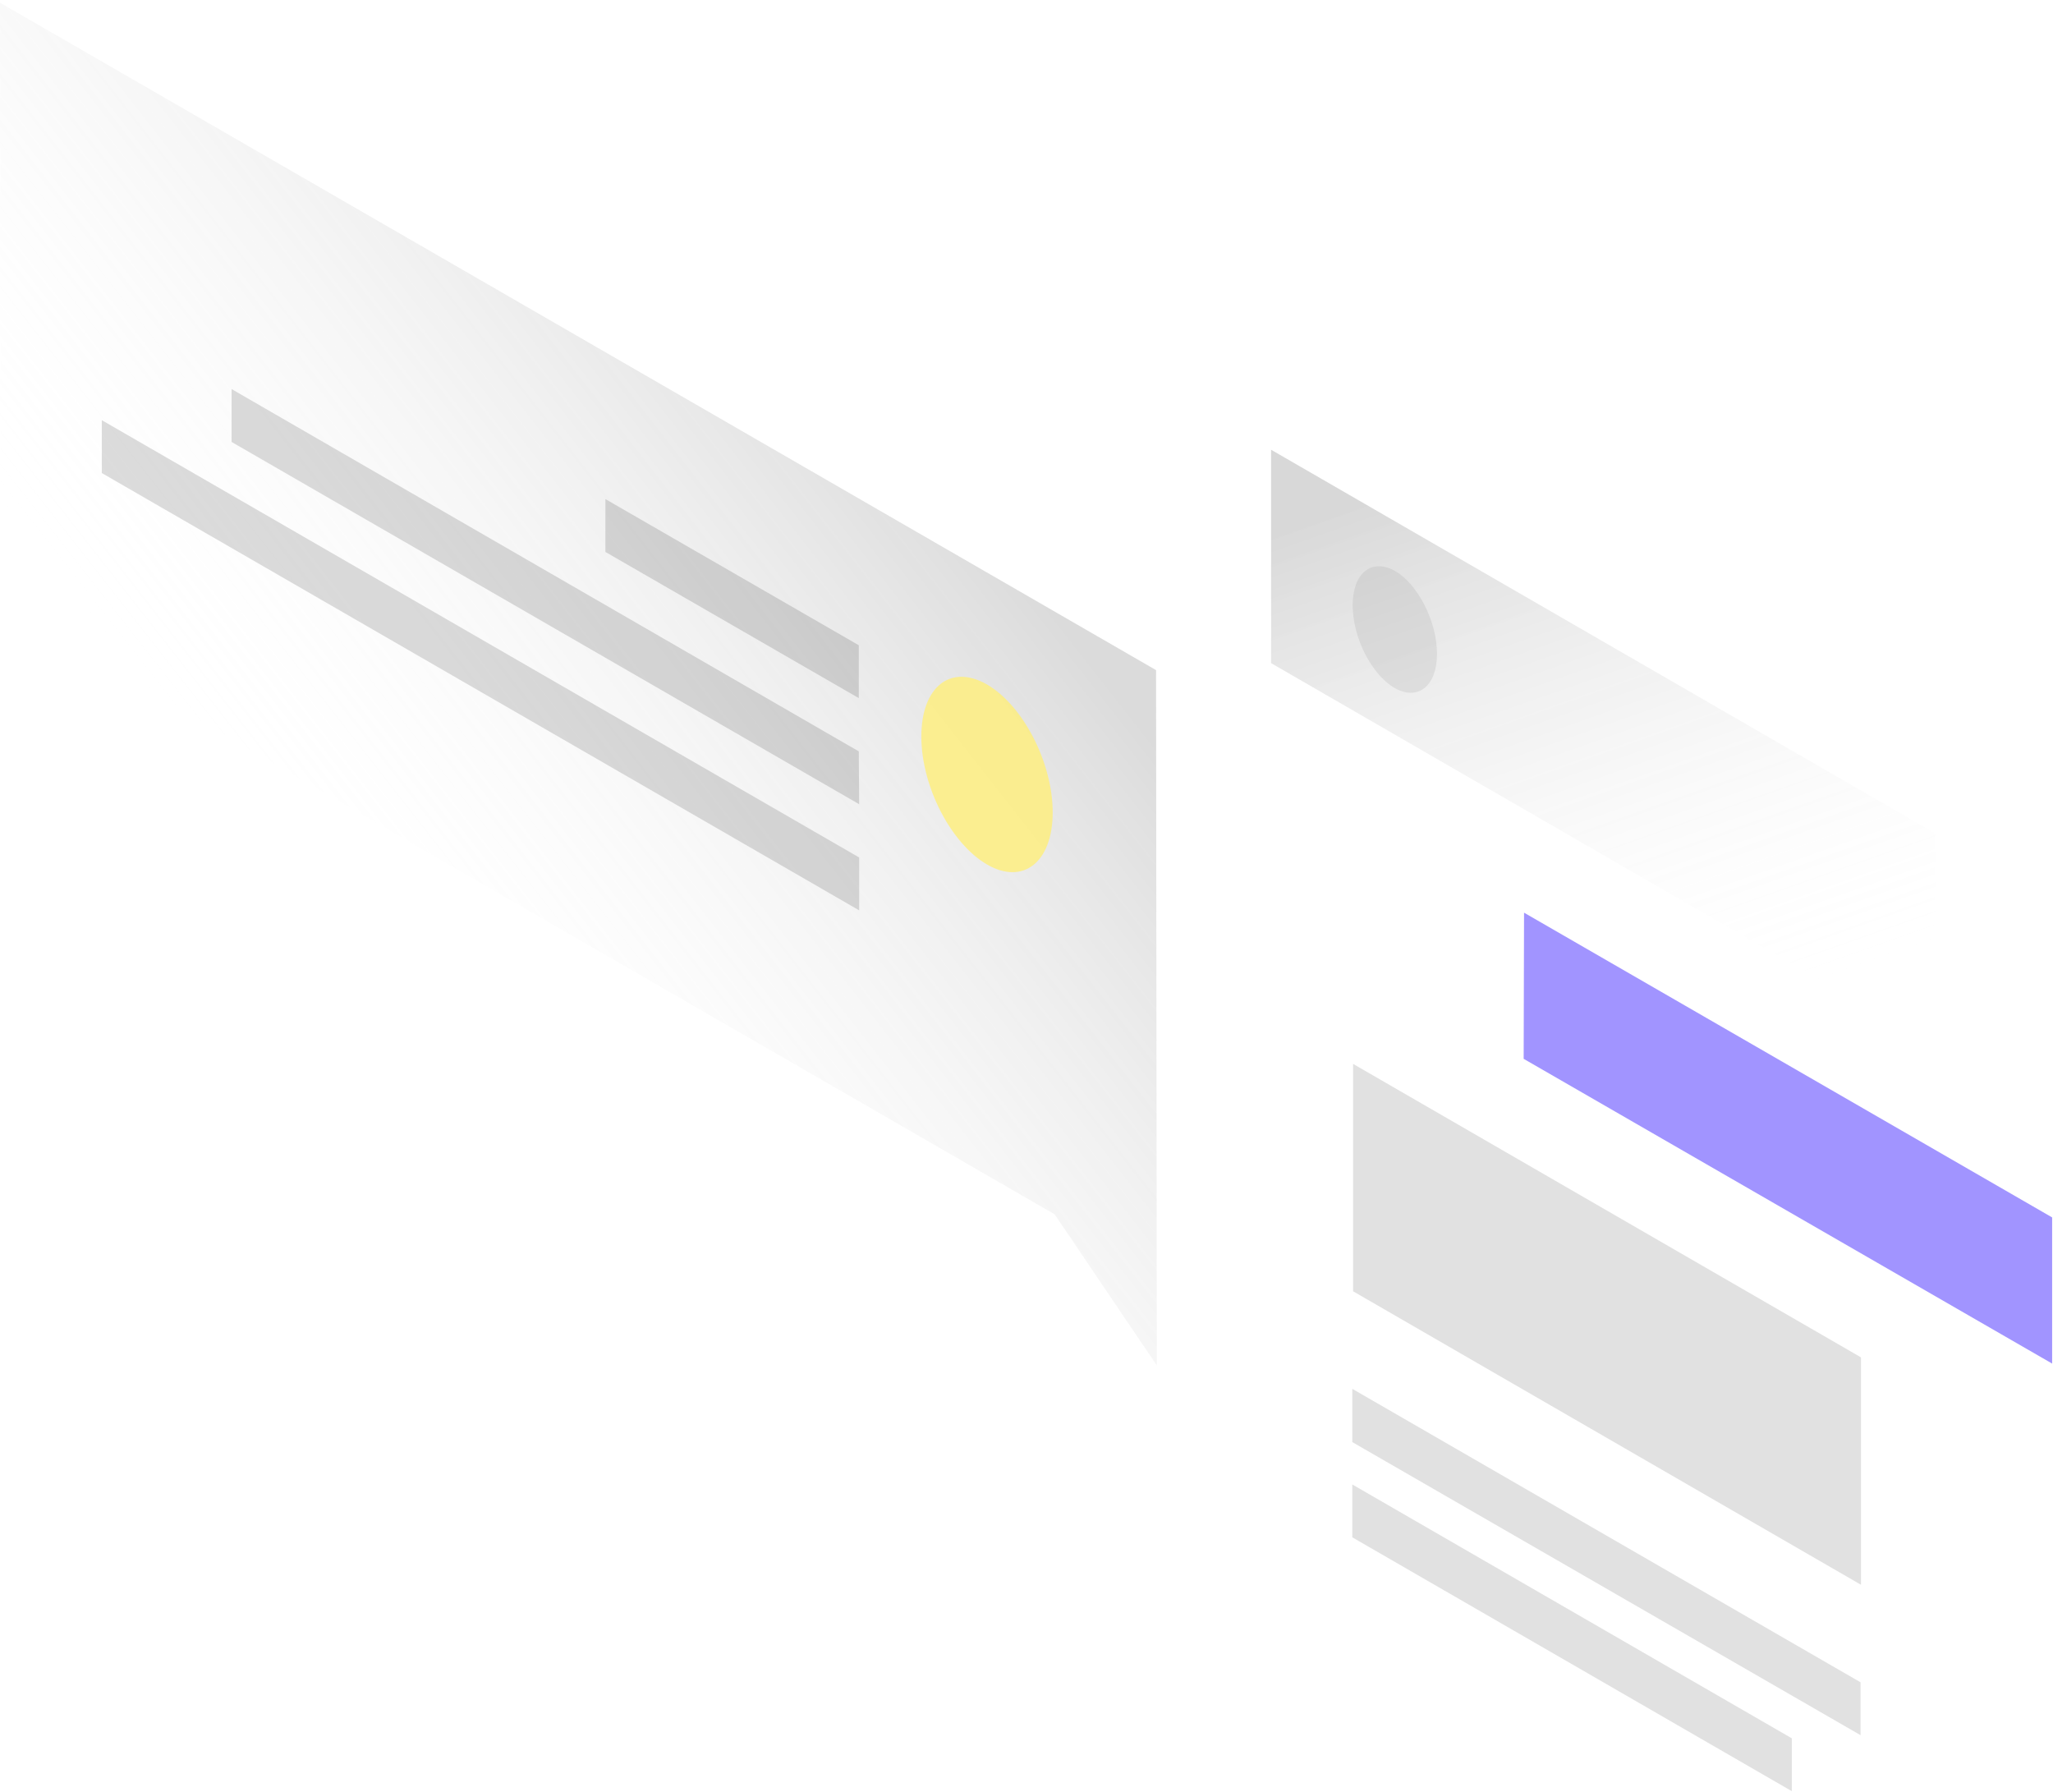
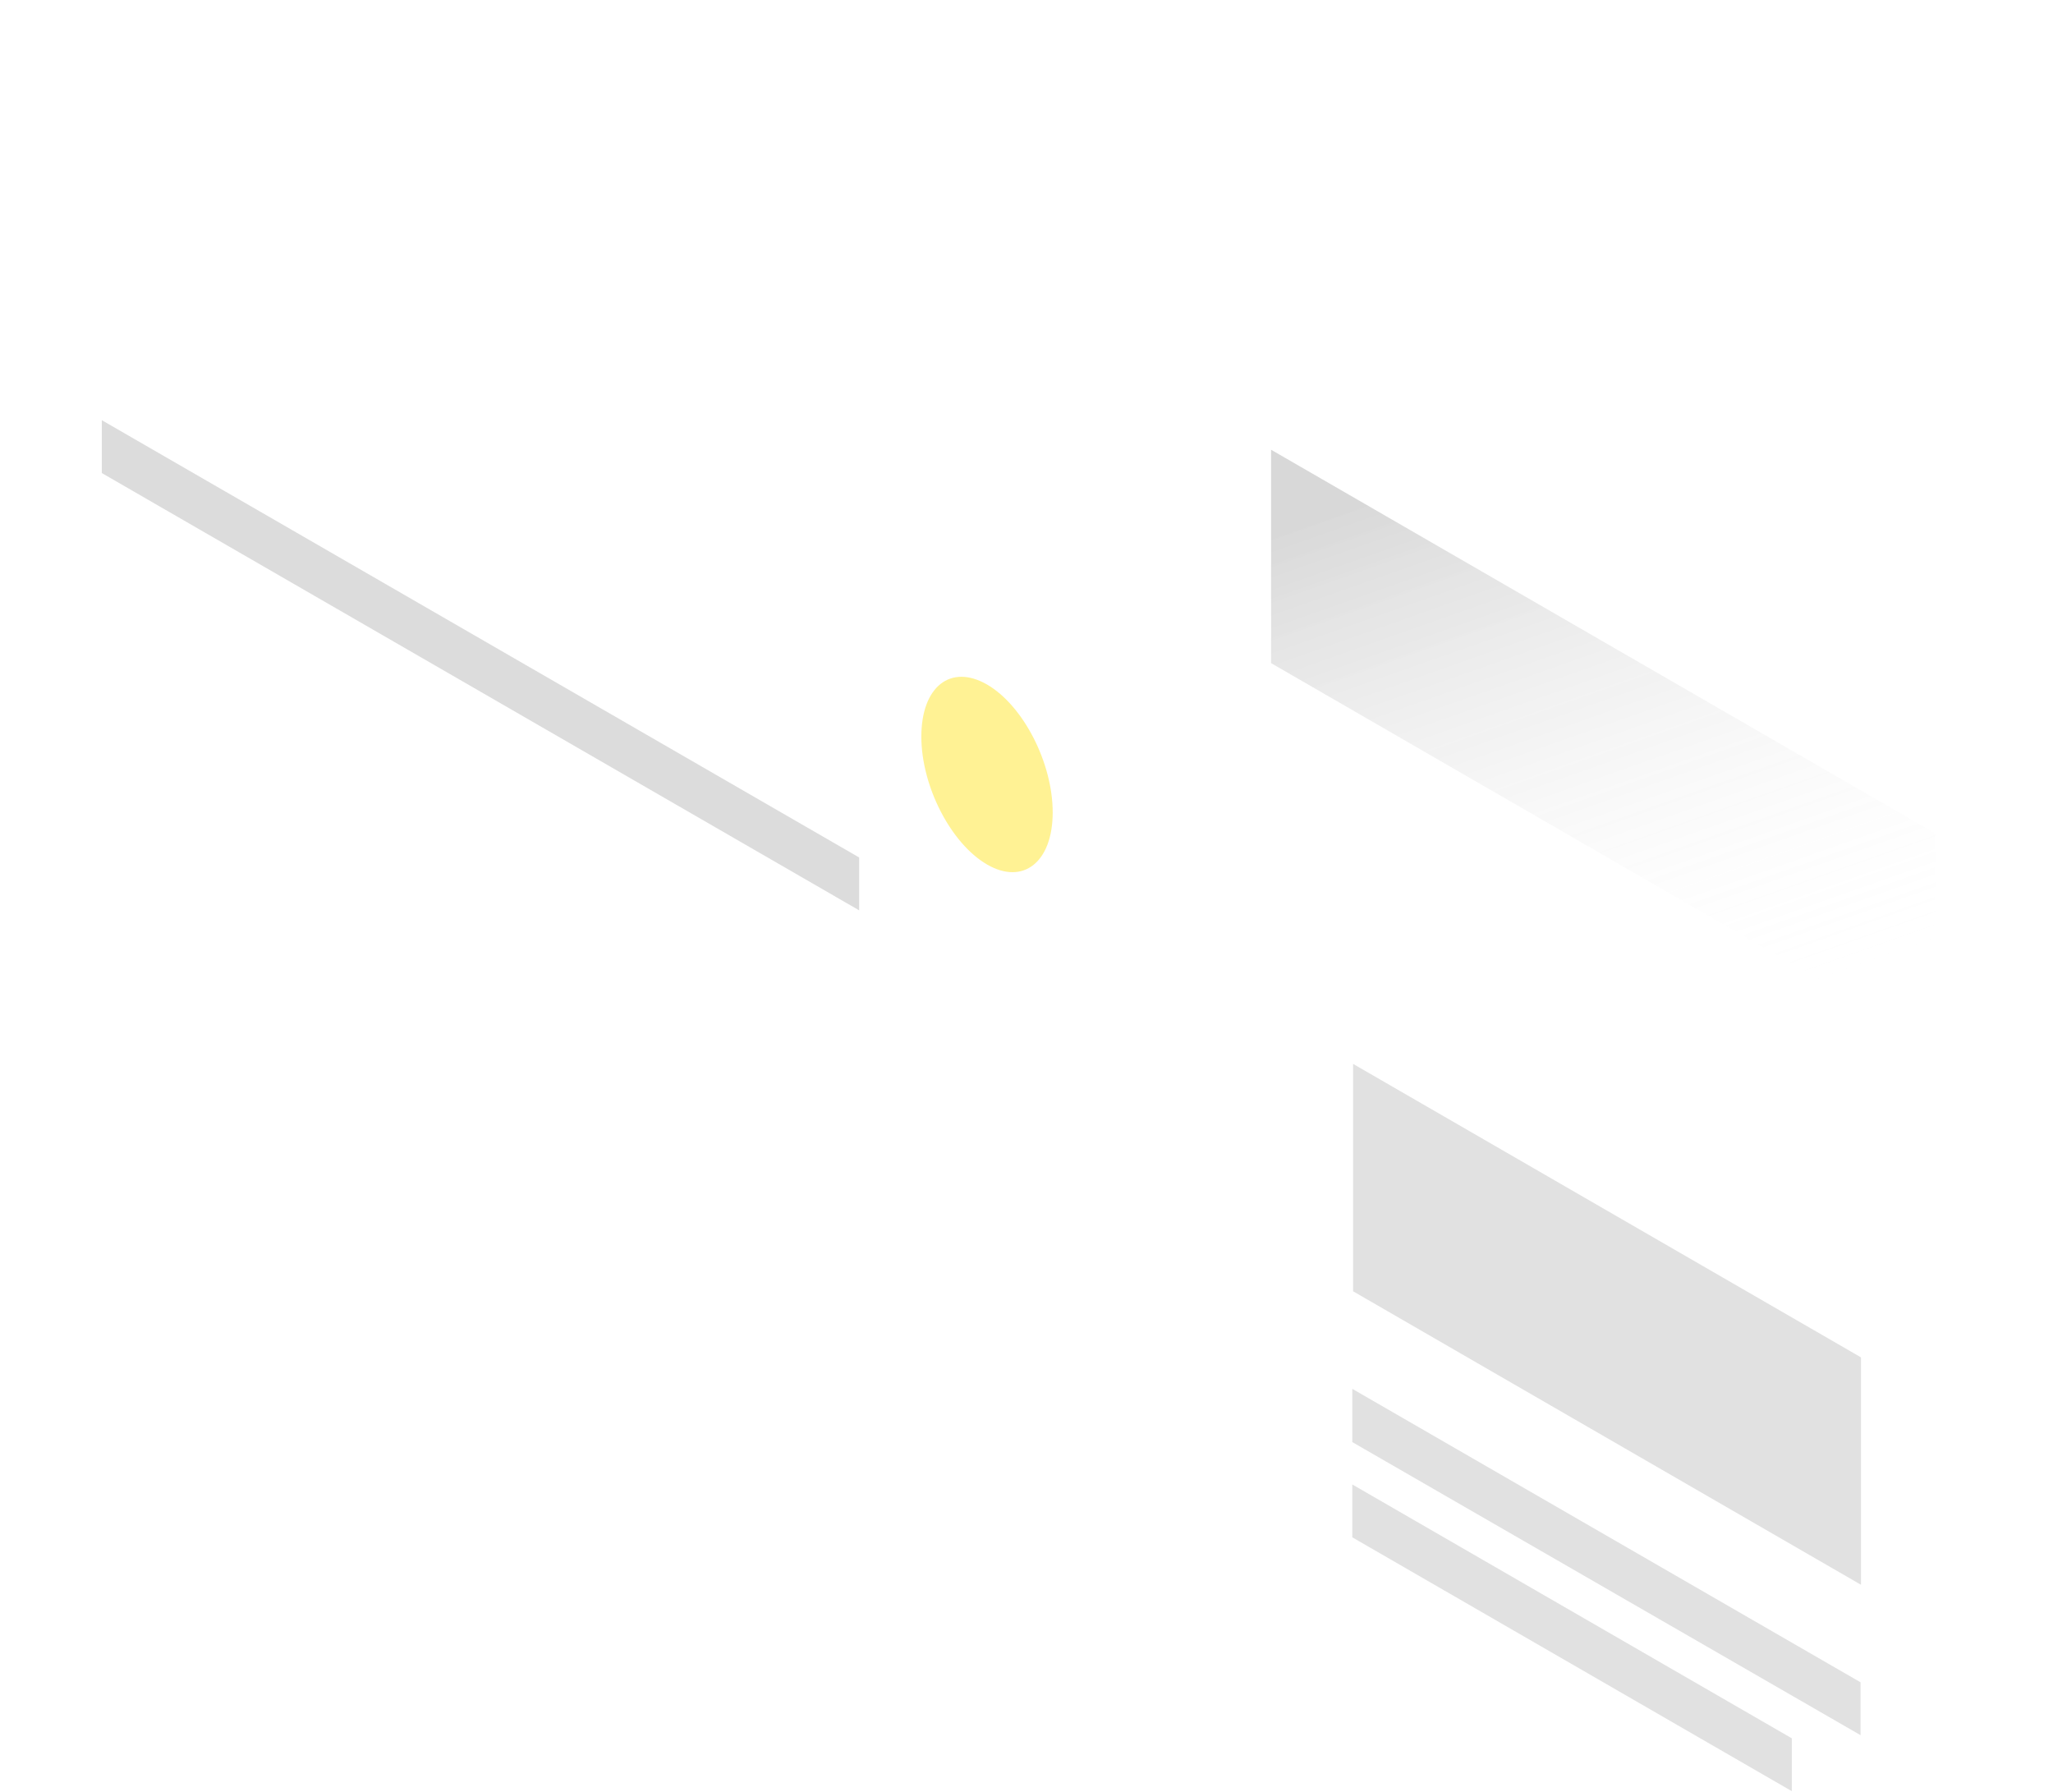
<svg xmlns="http://www.w3.org/2000/svg" width="354" height="309" viewBox="0 0 354 309" fill="none">
-   <path opacity="0.8" d="M262.793 157.361L353.852 209.904V235.104L262.726 182.56L262.793 157.361Z" fill="#8A7AFF" />
  <path opacity="0.15" d="M233.311 183.432L320.886 234.031V273.238L233.311 222.638V183.432Z" fill="#393939" />
  <path opacity="0.15" d="M233.177 239.46L320.819 290.06V299.174L233.177 248.642V239.46Z" fill="#393939" />
  <path opacity="0.15" d="M233.177 255.947L308.959 299.711V308.825L233.177 265.061V255.947Z" fill="#393939" />
  <path opacity="0.2" d="M219.173 77.54L333.684 143.689V180.483L219.173 114.334V77.54Z" fill="url(#paint0_linear_1910_324)" />
-   <path opacity="0.2" d="M247.783 112.726C247.783 118.288 244.5 120.902 240.48 118.623C236.459 116.278 233.243 109.911 233.243 104.348C233.243 98.786 236.526 96.172 240.547 98.451C244.5 100.729 247.783 107.163 247.783 112.726Z" fill="#9D9D9D" />
-   <path opacity="0.3" d="M199.339 115.54L0 0.468L0.067 104.415L181.851 209.368L199.473 235.438L199.339 115.54Z" fill="url(#paint1_linear_1910_324)" />
-   <path opacity="0.15" d="M148.081 111.251L104.394 86.052V95.167L148.081 120.366V111.251Z" fill="#151515" />
-   <path opacity="0.15" d="M148.081 129.548L39.935 67.085V76.2L148.148 138.662L148.081 129.548Z" fill="#151515" />
  <path opacity="0.15" d="M148.148 147.844L17.556 72.447V81.562L148.148 156.959V147.844Z" fill="#151515" />
  <path opacity="0.8" d="M158.868 127.001C158.868 135.579 163.961 145.431 170.192 149.05C176.423 152.669 181.516 148.648 181.516 140.07C181.516 131.491 176.423 121.639 170.192 118.02C163.894 114.401 158.868 118.422 158.868 127.001Z" fill="#FFEE7A" />
  <defs>
    <linearGradient id="paint0_linear_1910_324" x1="258.457" y1="78.118" x2="293.322" y2="176.951" gradientUnits="userSpaceOnUse">
      <stop stop-color="#3D3D3D" />
      <stop offset="1" stop-color="white" stop-opacity="0" />
    </linearGradient>
    <linearGradient id="paint1_linear_1910_324" x1="155.874" y1="73.943" x2="52.904" y2="154.548" gradientUnits="userSpaceOnUse">
      <stop stop-color="#8A8A8A" />
      <stop offset="1" stop-color="white" stop-opacity="0" />
    </linearGradient>
  </defs>
</svg>